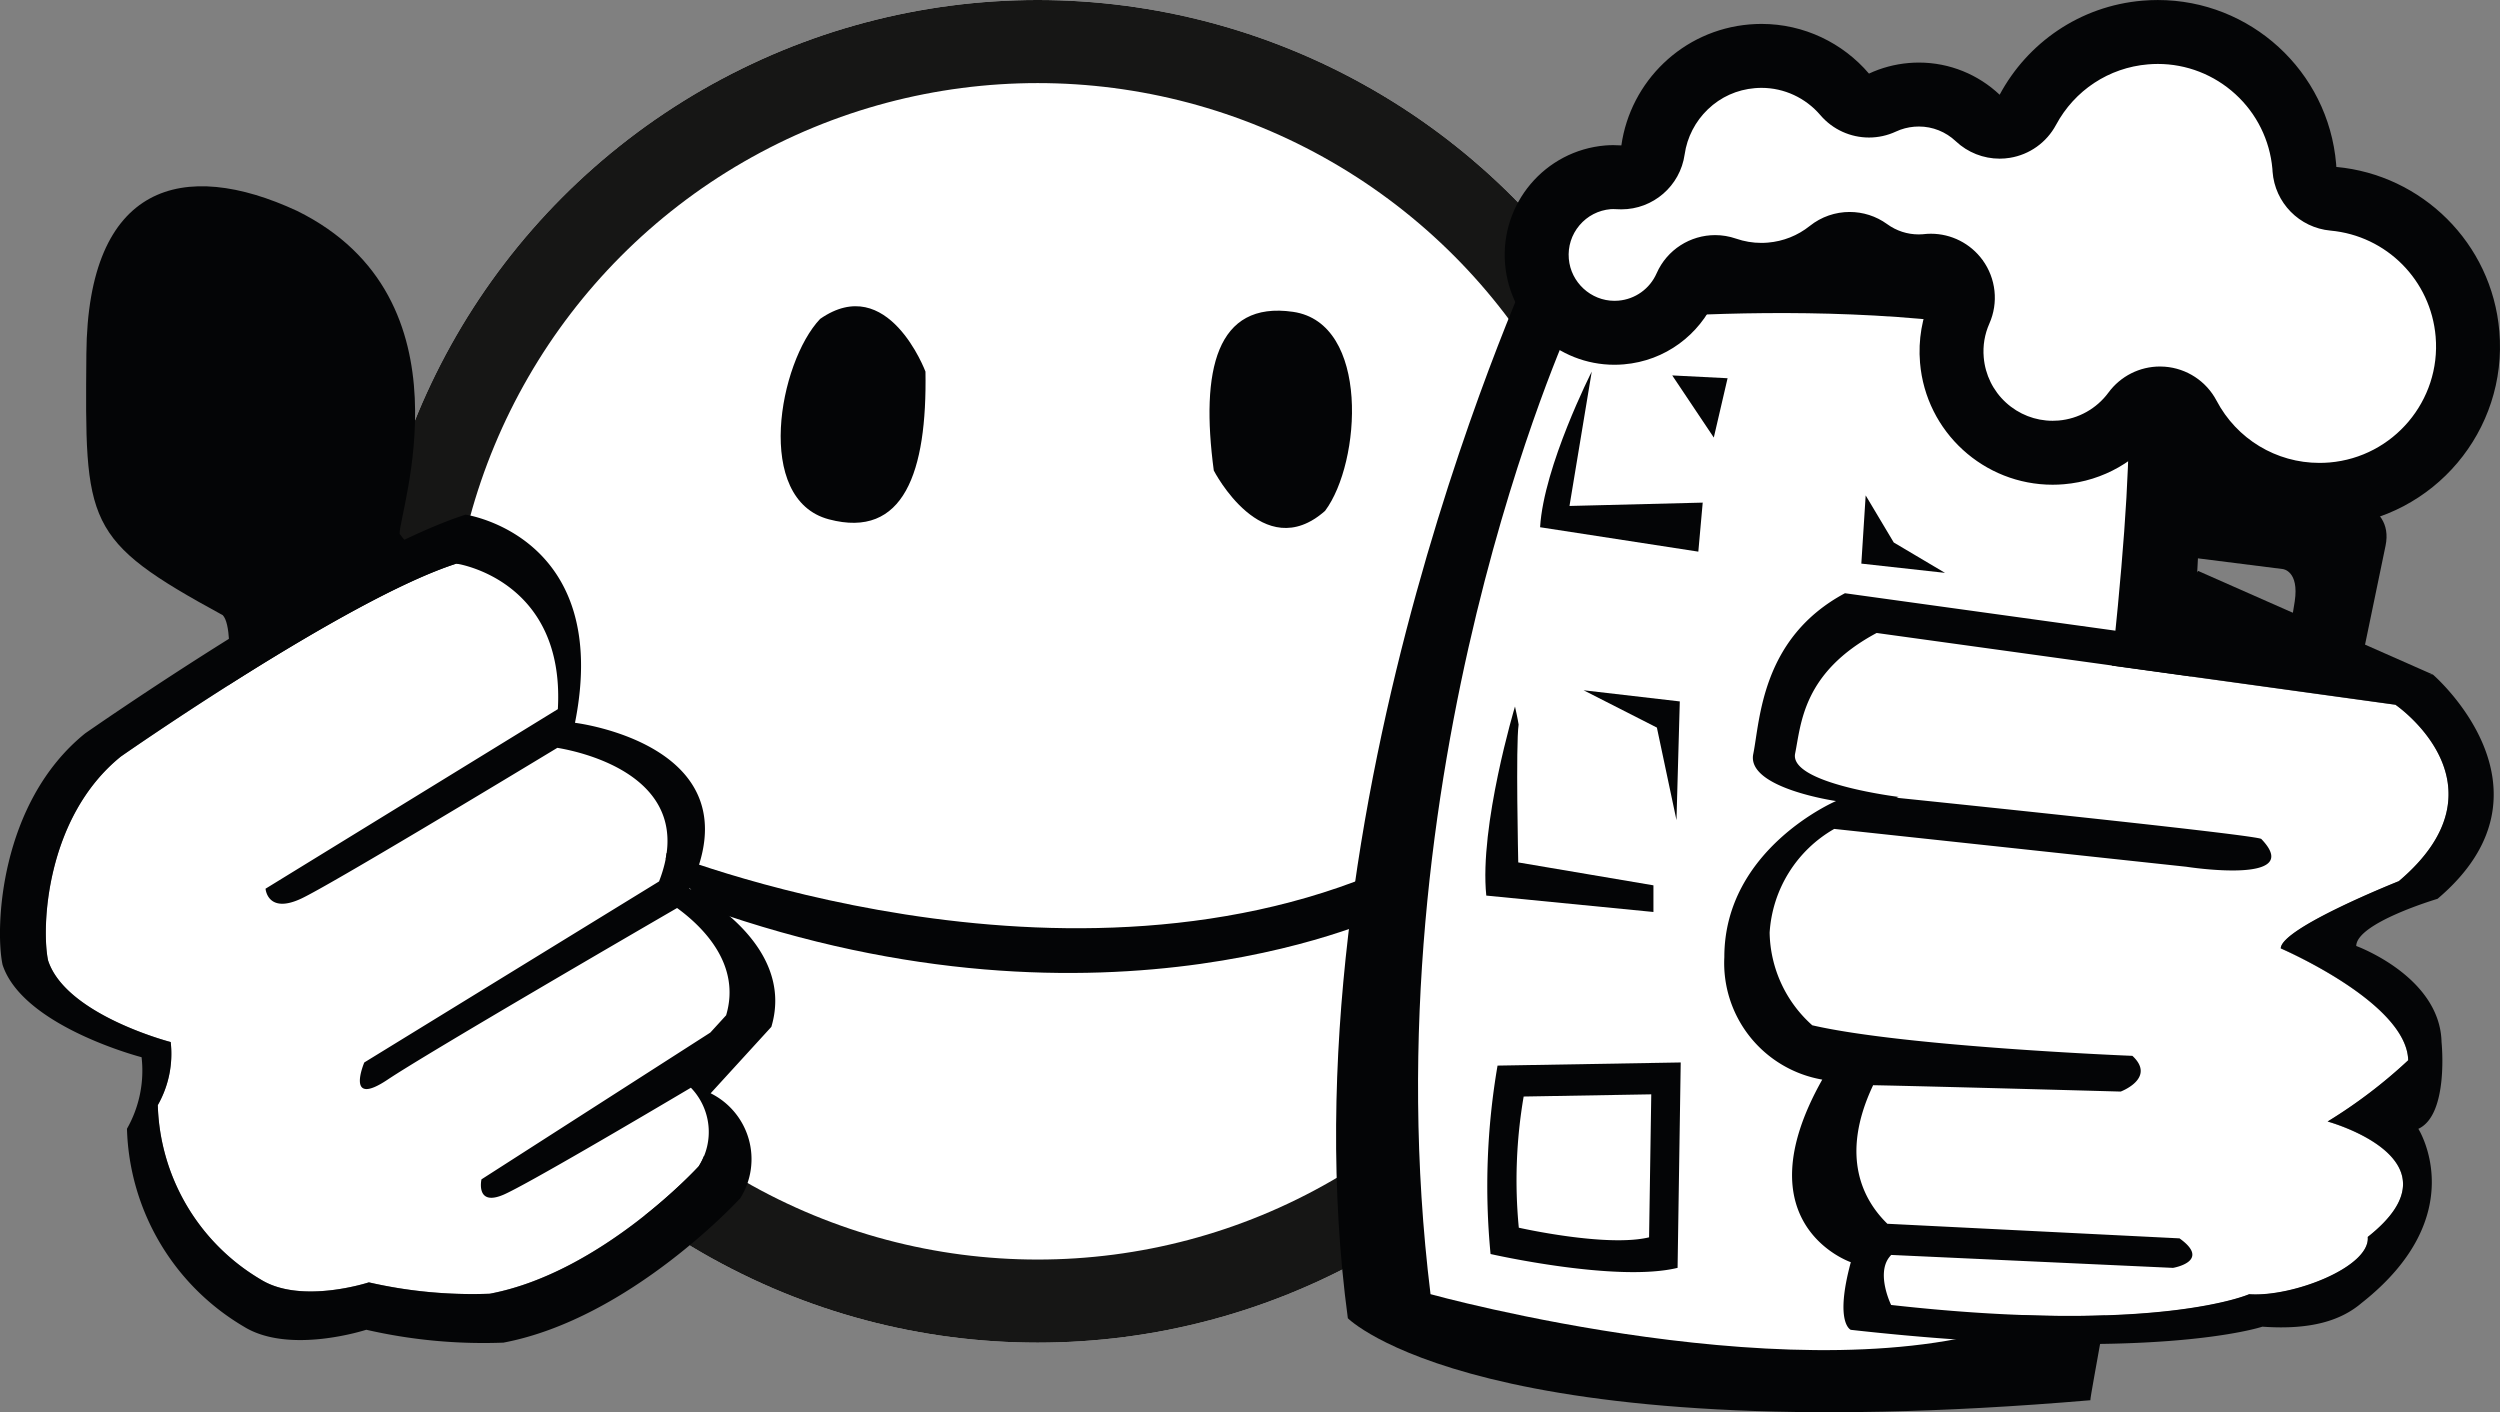
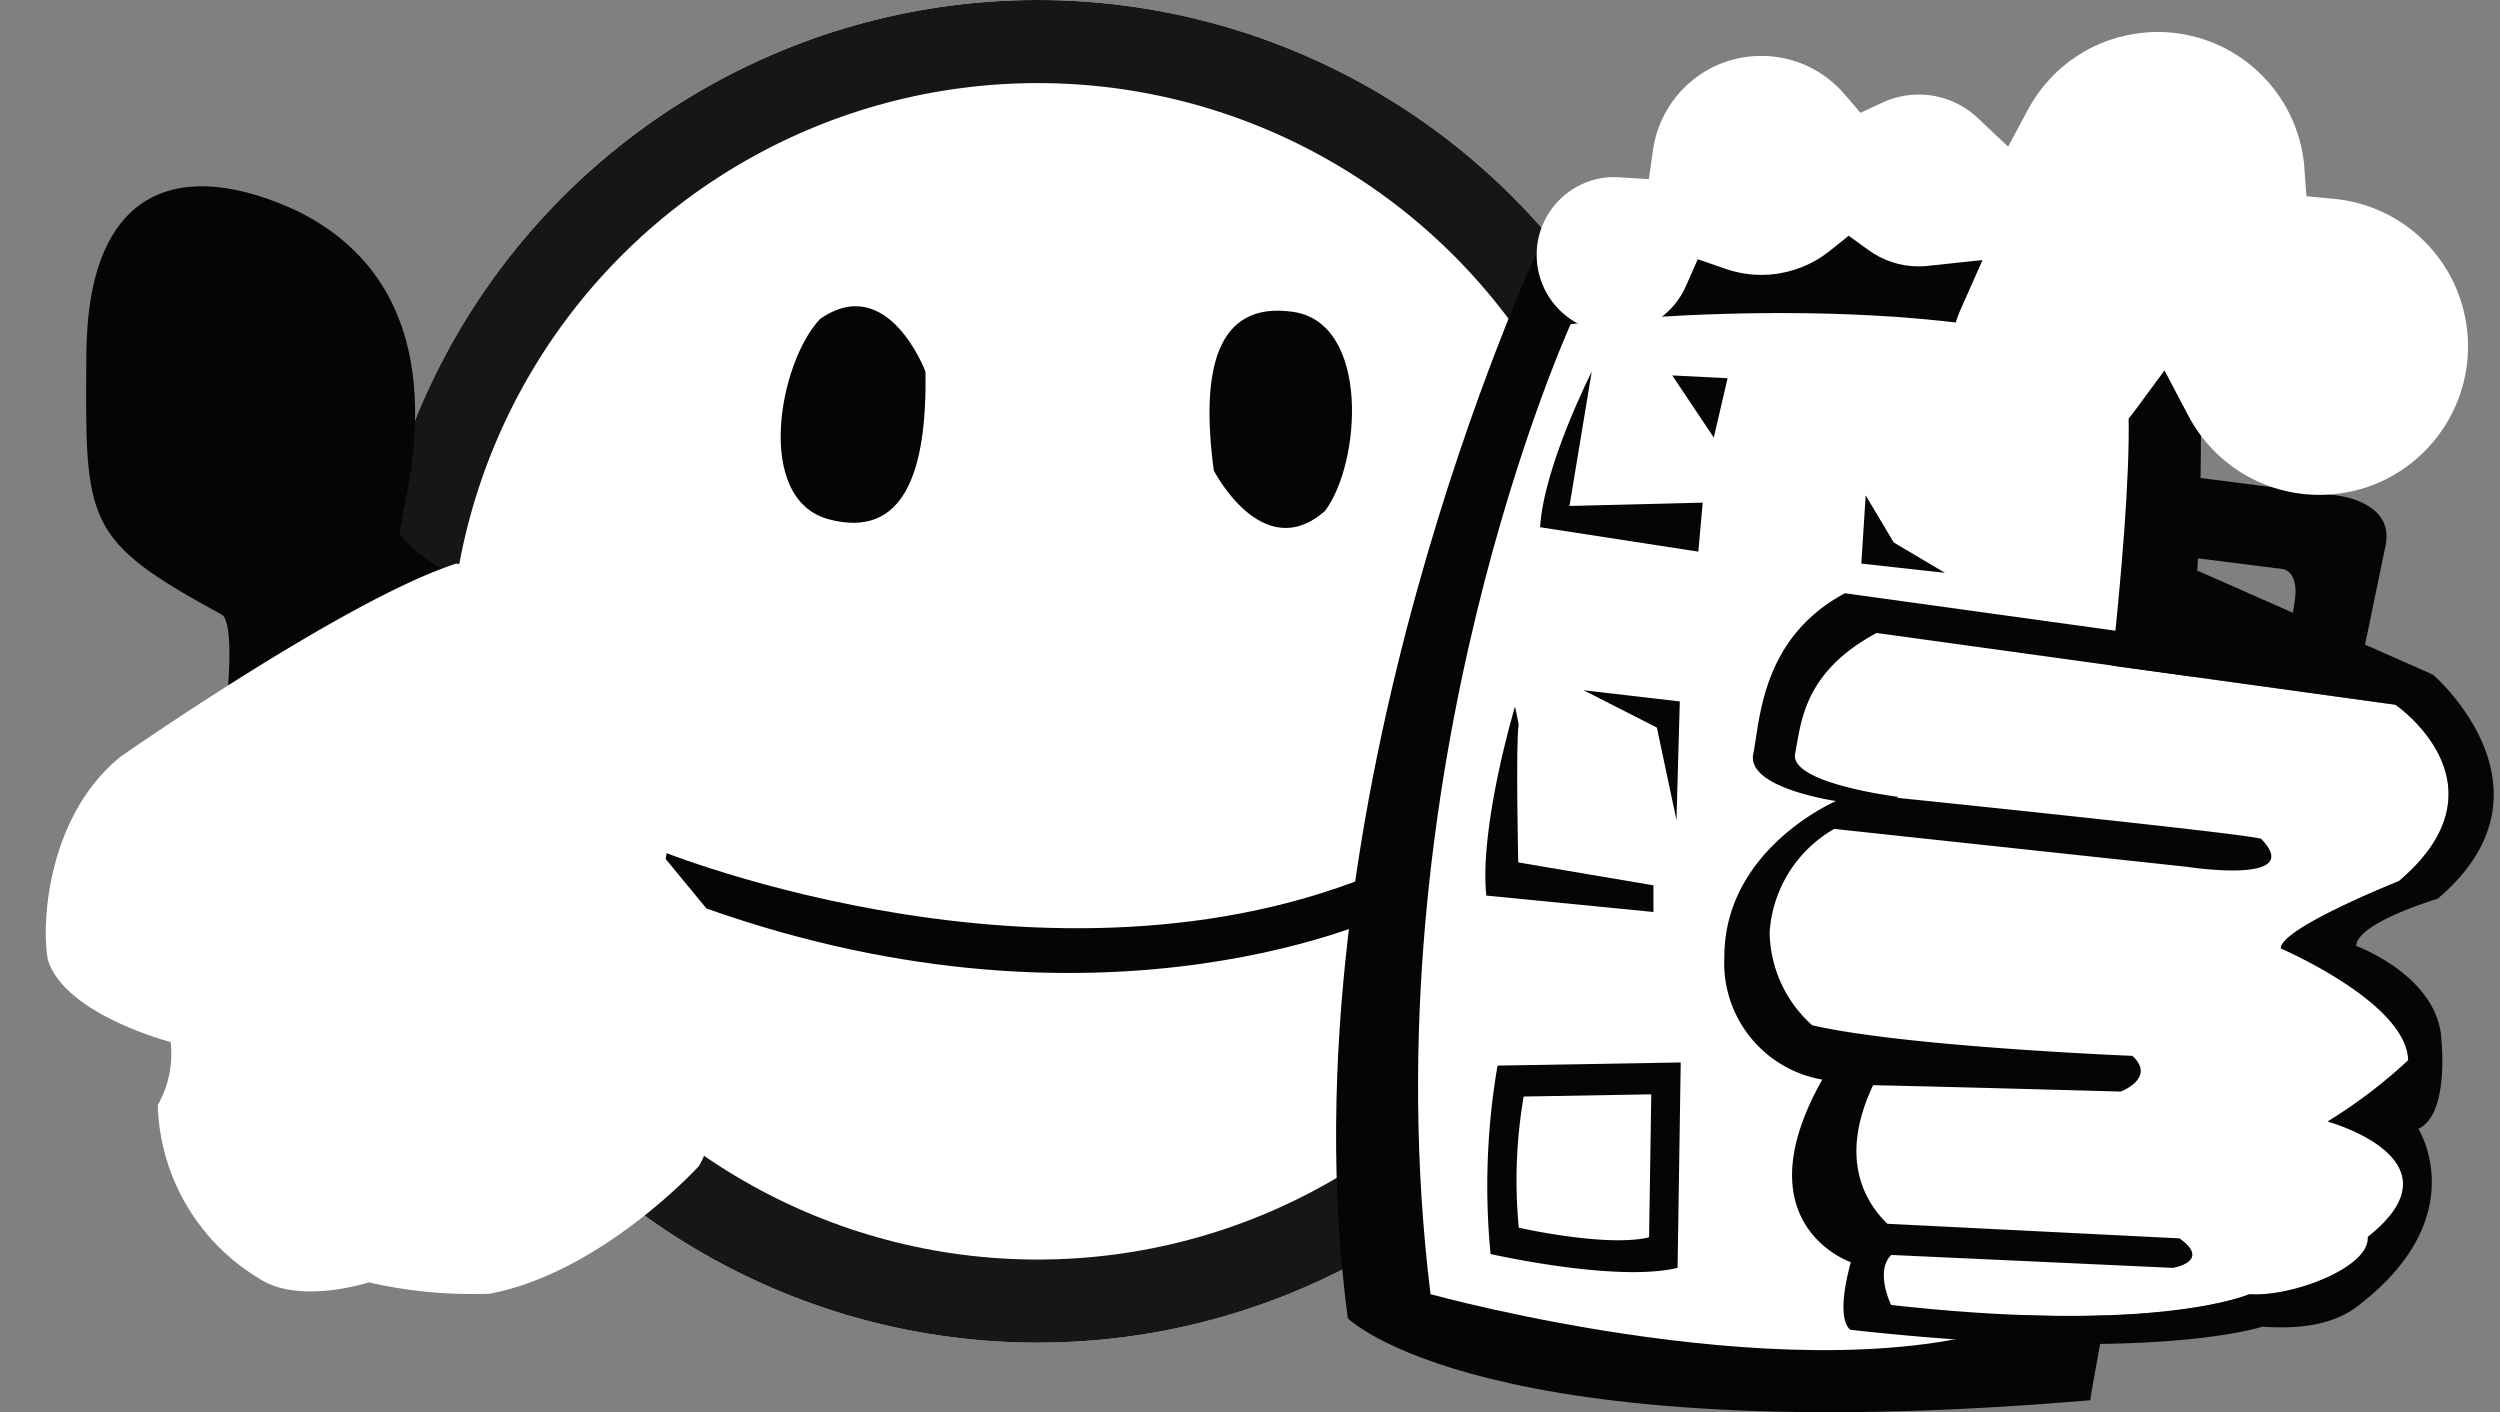
<svg xmlns="http://www.w3.org/2000/svg" width="121.976" height="68.899" viewBox="0 0 121.976 68.899">
  <rect x="0" y="0" width="121.976" height="68.899" fill="#808080" stroke="none" />
  <defs>
    <style>.a,.c,.d{fill:#fff;}.a{stroke:#161615;stroke-miterlimit:10;stroke-width:4.054px;}.b,.g{fill:#040506;}.d{stroke-linecap:round;stroke-linejoin:round;}.e,.g{stroke:none;}.f{fill:none;}</style>
  </defs>
  <g transform="translate(-102.909 -226.739)">
    <g class="a" transform="translate(120.783 226.739)">
      <circle class="e" cx="32.754" cy="32.754" r="32.754" />
      <circle class="f" cx="32.754" cy="32.754" r="30.727" />
    </g>
    <path class="b" d="M200.672,265.507s-1.826-4.875-5.14-2.571c-2.017,2.128-3.231,8.806.427,9.778S200.756,270.407,200.672,265.507Z" transform="translate(-52.609 -20.637)" />
    <path class="b" d="M243.638,270.63s2.388,4.654,5.429,1.97c1.767-2.358,2.2-9.165-1.56-9.711S242.986,265.748,243.638,270.63Z" transform="translate(-81.508 -20.935)" />
    <path class="b" d="M179.377,325.484s20.041,8.2,36.305.577l-.519,2.456s-13.735,6.8-33.43-.175Z" transform="translate(-44.355 -57.277)" />
    <path class="b" d="M131.431,268.2c.839-.562-1.916-1.047-3.218-2.86-.068-.971,3.7-11.467-5.005-15.758-5.55-2.577-10.215-1.342-10.281,6.974s-.122,9.06,6.655,12.751c.732.766,0,5.941,0,5.941S127.58,270.782,131.431,268.2Z" transform="translate(-5.804 -12.553)" />
    <path class="c" d="M137.894,308.313c2.969-6.186-4.924-7.138-4.924-7.138,1.6-8.051-4.707-8.956-4.707-8.956-5.344,1.711-16.37,9.412-16.37,9.412-3.689,2.984-3.881,8.409-3.551,9.953.867,2.655,5.981,3.978,5.981,3.978a5.059,5.059,0,0,1-.629,3.077,10.214,10.214,0,0,0,5.029,8.512c1.965,1.22,5.269.136,5.269.136a22.573,22.573,0,0,0,5.9.555c5.464-1.036,10.193-6.215,10.193-6.215a3.163,3.163,0,0,0-1.276-4.513l2.612-2.859C142.514,310.587,137.894,308.313,137.894,308.313Z" transform="translate(-3.088 -37.982)" />
-     <path class="b" d="M136.547,304.782c3.367-7.015-5.584-8.094-5.584-8.094,1.818-9.13-5.338-10.156-5.338-10.156-6.06,1.94-18.564,10.674-18.564,10.674-4.183,3.384-4.4,9.536-4.027,11.287.983,3.011,6.783,4.511,6.783,4.511a5.737,5.737,0,0,1-.713,3.49,11.583,11.583,0,0,0,5.7,9.653c2.228,1.383,5.976.154,5.976.154a25.6,25.6,0,0,0,6.69.629c6.2-1.175,11.559-7.048,11.559-7.048a3.587,3.587,0,0,0-1.447-5.118l2.962-3.242C141.786,307.361,136.547,304.782,136.547,304.782ZM137,318.329s-4.729,5.179-10.193,6.215a22.575,22.575,0,0,1-5.9-.555s-3.3,1.085-5.269-.136a10.214,10.214,0,0,1-5.029-8.512,5.059,5.059,0,0,0,.629-3.077s-5.114-1.323-5.981-3.978c-.33-1.544-.138-6.969,3.551-9.953,0,0,11.025-7.7,16.37-9.412,0,0,5.307.762,4.949,7.1l-14.262,8.761s.091,1.262,1.754.477c1.413-.668,9.948-5.816,12.483-7.35,1.2.2,6.945,1.44,4.962,6.519l-14.381,8.832s-.951,2.238,1.141.836c1.928-1.292,12.48-7.421,14.12-8.372,1.289.94,3.126,2.773,2.393,5.234l-.771.844L126.4,318.963s-.3,1.339,1.076.749c1.09-.469,6.827-3.849,9.142-5.22A3.111,3.111,0,0,1,137,318.329Z" transform="translate(0 -34.683)" />
    <path class="b" d="M306.855,266.268l-6.541-.835c.059-3.258-.008-6.393-.242-9.277,0,0-12.379-5.159-32.134-1.753,0,0-12.6,26.952-9.227,52.025,0,0,6.449,6.537,36.227,4,0-.6,4.387-22.049,5.249-41.076l4.142.523s.805.081.581,1.577c-.1.657-.291,1.7-.475,2.655l3.739.258s.7-3.4,1.166-5.624S306.855,266.268,306.855,266.268Z" transform="translate(-90.04 -15.371)" />
    <path class="b" d="M365.949,298.128l-11.465-5.062s-3.1,4.74-2.711,4.824S365.949,298.128,365.949,298.128Z" transform="translate(-144.333 -38.473)" />
    <path class="c" d="M301.841,265.268c2.4,2.718-4.733,47.043-4.733,47.043-10.367,3.792-28.839-1.333-28.839-1.333-3.132-25.483,6.838-47.327,6.838-47.327S291.457,261.676,301.841,265.268Z" transform="translate(-95.564 -21.096)" />
    <path class="c" d="M339.207,312.39c5.552-4.7-.165-8.608-.165-8.608l-25.312-3.5c-3.6,1.928-3.681,4.415-3.977,5.882s5.057,2.118,5.057,2.118-6.3,1.954-6.3,6.621,5.45,6.669,5.45,6.669c-2.65,4.7-.34,7.164.967,8.1.508.362-.225.589-.6,1.09-.618.835.106,2.311.106,2.311,13,1.454,17.469-.527,17.469-.527,2.1.15,5.918-1.322,5.786-2.794,4.8-3.785-1.958-5.633-1.958-5.633a24.473,24.473,0,0,0,3.932-2.988c-.068-2.819-6.217-5.456-6.217-5.456C333.465,314.67,339.207,312.39,339.207,312.39Z" transform="translate(-119.257 -42.655)" />
    <path class="b" d="M338.041,310.57c6.294-5.326-.221-10.938-.221-10.938l-28.691-3.972c-4.084,2.185-4.138,6.185-4.474,7.848s4.04,2.291,4.04,2.291-5.451,2.324-5.451,7.614a5.771,5.771,0,0,0,4.778,5.977c-3.993,7.082,1.393,8.909,1.393,8.909-.807,2.986,0,3.3,0,3.3,14.739,1.648,20.08-.154,20.08-.154,2.383.17,3.848-.307,4.844-1.158,5.44-4.29,2.766-8.495,2.766-8.495,1.5-.69,1.132-4.234,1.132-4.234-.076-3.2-4.162-4.687-4.162-4.687C334.093,311.74,338.041,310.57,338.041,310.57Zm-1.43,7.874a24.476,24.476,0,0,1-3.932,2.988s6.757,1.848,1.958,5.633c.132,1.472-3.683,2.944-5.786,2.794,0,0-4.467,1.982-17.469.527,0,0-.724-1.476-.106-2.311a1.487,1.487,0,0,1,.11-.13l13.749.631s1.894-.315.317-1.44l-14.253-.712c-1.158-1.127-2.35-3.266-.695-6.76,2.846.054,12.079.31,12.079.31s1.744-.654.571-1.743c0,0-11.07-.44-15.62-1.491a6.194,6.194,0,0,1-2.08-4.52,6.281,6.281,0,0,1,3.152-5.061l17.177,1.846s5.841.913,3.66-1.355c-.175-.181-13.647-1.583-17.806-2.012l.118-.039s-5.353-.652-5.057-2.118.375-3.954,3.977-5.882l25.312,3.5s5.717,3.909.165,8.608c0,0-5.742,2.281-5.759,3.276C330.394,312.988,336.543,315.625,336.611,318.444Z" transform="translate(-116.204 -39.977)" />
    <path class="b" d="M284.36,269.912s-2.343,4.616-2.52,7.593l7.72,1.191.214-2.392-6.5.163Z" transform="translate(-103.789 -25.042)" />
    <path class="b" d="M277.086,316.429s-.127-5.735.018-6.725c-.025-.2-.177-.882-.177-.882s-1.75,5.834-1.4,9.225l8.155.8v-1.3Z" transform="translate(-100.101 -47.612)" />
    <path class="b" d="M297.191,270.356c.249.008,2.7.137,2.7.137l-.672,2.894Z" transform="translate(-112.693 -25.3)" />
    <path class="b" d="M286.894,306.935l4.693.544-.162,5.792-.956-4.516Z" transform="translate(-106.72 -46.517)" />
    <path class="b" d="M319.372,284.295l-.212,3.328,4.082.451-2.5-1.482Z" transform="translate(-125.436 -33.385)" />
-     <path class="b" d="M343.247,271.128l1.97.23a13.286,13.286,0,0,1,0,2.715Z" transform="translate(-139.408 -25.747)" />
+     <path class="b" d="M343.247,271.128a13.286,13.286,0,0,1,0,2.715Z" transform="translate(-139.408 -25.747)" />
    <g transform="translate(175.436 278.577)">
      <path class="b" d="M276.15,350.33a34.689,34.689,0,0,0-.341,9.193s6.143,1.4,9.125.675l.153-10.021Zm7.393,8.379c-2.077.5-6.356-.47-6.356-.47a24.171,24.171,0,0,1,.237-6.4l6.226-.107Z" transform="translate(-275.611 -350.177)" />
    </g>
    <g class="d" transform="translate(-101.402 0)">
      <path class="e" d="M 317.477 250.884 C 317.477 250.884 317.477 250.884 317.477 250.884 C 314.786 250.884 312.334 249.401 311.077 247.014 L 309.917 244.811 L 308.441 246.816 C 307.596 247.964 306.298 248.691 304.881 248.811 C 304.74 248.823 304.598 248.829 304.458 248.829 C 303.226 248.829 302.044 248.369 301.131 247.533 C 300.212 246.693 299.649 245.547 299.544 244.306 C 299.474 243.481 299.613 242.647 299.946 241.894 L 301.039 239.427 L 298.356 239.712 C 298.335 239.714 298.315 239.716 298.295 239.719 L 298.278 239.721 C 298.158 239.731 298.04 239.735 297.923 239.735 C 297.04 239.735 296.192 239.46 295.472 238.938 L 294.51 238.24 L 293.582 238.983 C 292.755 239.644 291.758 240.041 290.699 240.131 C 290.548 240.143 290.396 240.15 290.245 240.15 C 289.652 240.15 289.066 240.051 288.504 239.856 L 287.145 239.386 L 286.566 240.702 C 286.004 241.979 284.793 242.845 283.406 242.962 C 283.297 242.971 283.188 242.976 283.08 242.976 C 282.132 242.976 281.223 242.622 280.52 241.979 C 279.814 241.333 279.38 240.451 279.299 239.496 C 279.214 238.485 279.527 237.501 280.182 236.725 C 280.837 235.95 281.754 235.475 282.766 235.39 C 282.846 235.383 282.93 235.38 283.022 235.38 C 283.114 235.38 283.211 235.383 283.321 235.39 L 284.759 235.479 L 284.962 234.052 C 285.129 232.876 285.697 231.772 286.561 230.945 C 287.45 230.094 288.57 229.589 289.799 229.485 C 289.951 229.473 290.105 229.466 290.257 229.466 C 291.815 229.466 293.294 230.15 294.313 231.343 L 295.083 232.244 L 296.158 231.743 C 296.603 231.536 297.08 231.409 297.576 231.367 C 297.695 231.357 297.816 231.352 297.935 231.352 C 299.003 231.352 300.022 231.758 300.805 232.496 L 302.287 233.893 L 303.249 232.097 C 304.405 229.941 306.546 228.531 308.977 228.326 C 309.182 228.308 309.389 228.299 309.592 228.299 C 311.384 228.299 313.103 228.969 314.431 230.183 C 315.765 231.403 316.584 233.067 316.739 234.869 L 316.74 234.894 C 316.742 234.928 316.743 234.963 316.746 234.998 L 316.843 236.316 L 318.159 236.437 C 321.654 236.758 324.405 239.532 324.701 243.034 C 325.037 247.012 322.075 250.522 318.097 250.858 C 317.891 250.875 317.682 250.884 317.477 250.884 Z" />
-       <path class="g" d="M 309.592 229.859 C 309.432 229.859 309.27 229.866 309.108 229.88 C 307.206 230.04 305.529 231.145 304.624 232.834 C 304.165 233.69 303.334 234.283 302.376 234.439 C 302.209 234.467 302.041 234.48 301.874 234.48 C 301.085 234.48 300.318 234.18 299.735 233.631 C 299.243 233.167 298.604 232.912 297.935 232.912 C 297.859 232.912 297.783 232.915 297.708 232.921 C 297.395 232.948 297.095 233.027 296.817 233.157 C 296.394 233.354 295.945 233.449 295.5 233.449 C 294.609 233.449 293.735 233.067 293.127 232.356 C 292.405 231.511 291.358 231.026 290.257 231.026 C 290.149 231.026 290.039 231.03 289.931 231.04 C 289.06 231.113 288.268 231.47 287.64 232.071 C 287.027 232.658 286.624 233.439 286.506 234.271 C 286.287 235.818 284.962 236.953 283.42 236.953 C 283.355 236.953 283.29 236.951 283.225 236.947 C 283.147 236.942 283.081 236.94 283.022 236.94 C 282.975 236.94 282.932 236.941 282.897 236.944 C 282.301 236.995 281.76 237.274 281.374 237.731 C 280.988 238.189 280.803 238.769 280.854 239.365 C 280.951 240.515 281.929 241.416 283.08 241.416 C 283.144 241.416 283.209 241.414 283.275 241.408 C 284.093 241.339 284.807 240.828 285.138 240.074 C 285.649 238.913 286.788 238.21 287.994 238.21 C 288.333 238.21 288.677 238.266 289.014 238.382 C 289.412 238.52 289.826 238.59 290.245 238.59 C 290.352 238.59 290.46 238.586 290.568 238.576 C 291.318 238.513 292.023 238.232 292.608 237.765 C 293.176 237.31 293.866 237.081 294.557 237.081 C 295.198 237.081 295.84 237.278 296.387 237.675 C 296.839 238.003 297.37 238.176 297.923 238.176 C 297.99 238.176 298.057 238.173 298.125 238.168 C 298.147 238.166 298.169 238.163 298.191 238.161 C 298.301 238.149 298.411 238.143 298.521 238.143 C 299.511 238.143 300.45 238.615 301.041 239.425 C 301.697 240.325 301.824 241.507 301.373 242.526 C 301.142 243.047 301.049 243.602 301.098 244.175 C 301.17 245.024 301.555 245.808 302.183 246.382 C 302.809 246.954 303.616 247.269 304.458 247.269 C 304.554 247.269 304.652 247.265 304.749 247.257 C 305.718 247.175 306.606 246.677 307.185 245.891 C 307.776 245.089 308.71 244.621 309.697 244.621 C 309.774 244.621 309.853 244.624 309.931 244.63 C 311.002 244.71 311.957 245.337 312.457 246.287 C 313.444 248.161 315.367 249.324 317.477 249.324 C 317.639 249.324 317.803 249.317 317.966 249.304 C 321.087 249.04 323.411 246.286 323.147 243.165 C 322.915 240.418 320.757 238.242 318.016 237.99 C 316.497 237.851 315.302 236.633 315.19 235.112 C 315.187 235.067 315.185 235.022 315.182 234.977 C 315.056 233.576 314.416 232.283 313.379 231.335 C 312.338 230.383 310.994 229.859 309.592 229.859 C 309.592 229.859 309.592 229.859 309.592 229.859 M 309.592 226.74 C 314.087 226.74 317.908 230.185 318.293 234.745 C 318.297 234.792 318.298 234.838 318.301 234.884 C 322.469 235.267 325.89 238.587 326.255 242.903 C 326.665 247.745 323.071 252.003 318.229 252.412 C 317.976 252.433 317.726 252.444 317.477 252.444 C 314.146 252.444 311.183 250.564 309.697 247.74 C 308.625 249.196 306.956 250.201 305.012 250.365 C 304.826 250.381 304.641 250.389 304.458 250.389 C 301.117 250.389 298.276 247.827 297.99 244.438 C 297.894 243.311 298.093 242.228 298.52 241.263 C 298.485 241.266 298.449 241.271 298.414 241.274 C 298.249 241.288 298.086 241.295 297.923 241.295 C 296.677 241.295 295.51 240.891 294.556 240.201 C 293.525 241.026 292.246 241.565 290.831 241.685 C 290.634 241.701 290.439 241.71 290.245 241.71 C 289.461 241.71 288.703 241.576 287.994 241.33 C 287.229 243.068 285.563 244.346 283.537 244.516 C 283.384 244.529 283.231 244.536 283.08 244.536 C 280.324 244.536 277.982 242.423 277.745 239.628 C 277.496 236.678 279.685 234.085 282.634 233.836 C 282.765 233.825 282.894 233.82 283.022 233.82 C 283.155 233.82 283.286 233.825 283.418 233.833 C 283.859 230.718 286.4 228.208 289.668 227.931 C 289.866 227.915 290.062 227.906 290.257 227.906 C 292.331 227.906 294.224 228.837 295.499 230.33 C 296.095 230.052 296.75 229.872 297.444 229.813 C 297.609 229.799 297.772 229.792 297.935 229.792 C 299.444 229.792 300.838 230.383 301.875 231.361 C 303.225 228.84 305.783 227.03 308.846 226.771 C 309.096 226.75 309.345 226.74 309.592 226.74 Z" />
    </g>
  </g>
</svg>